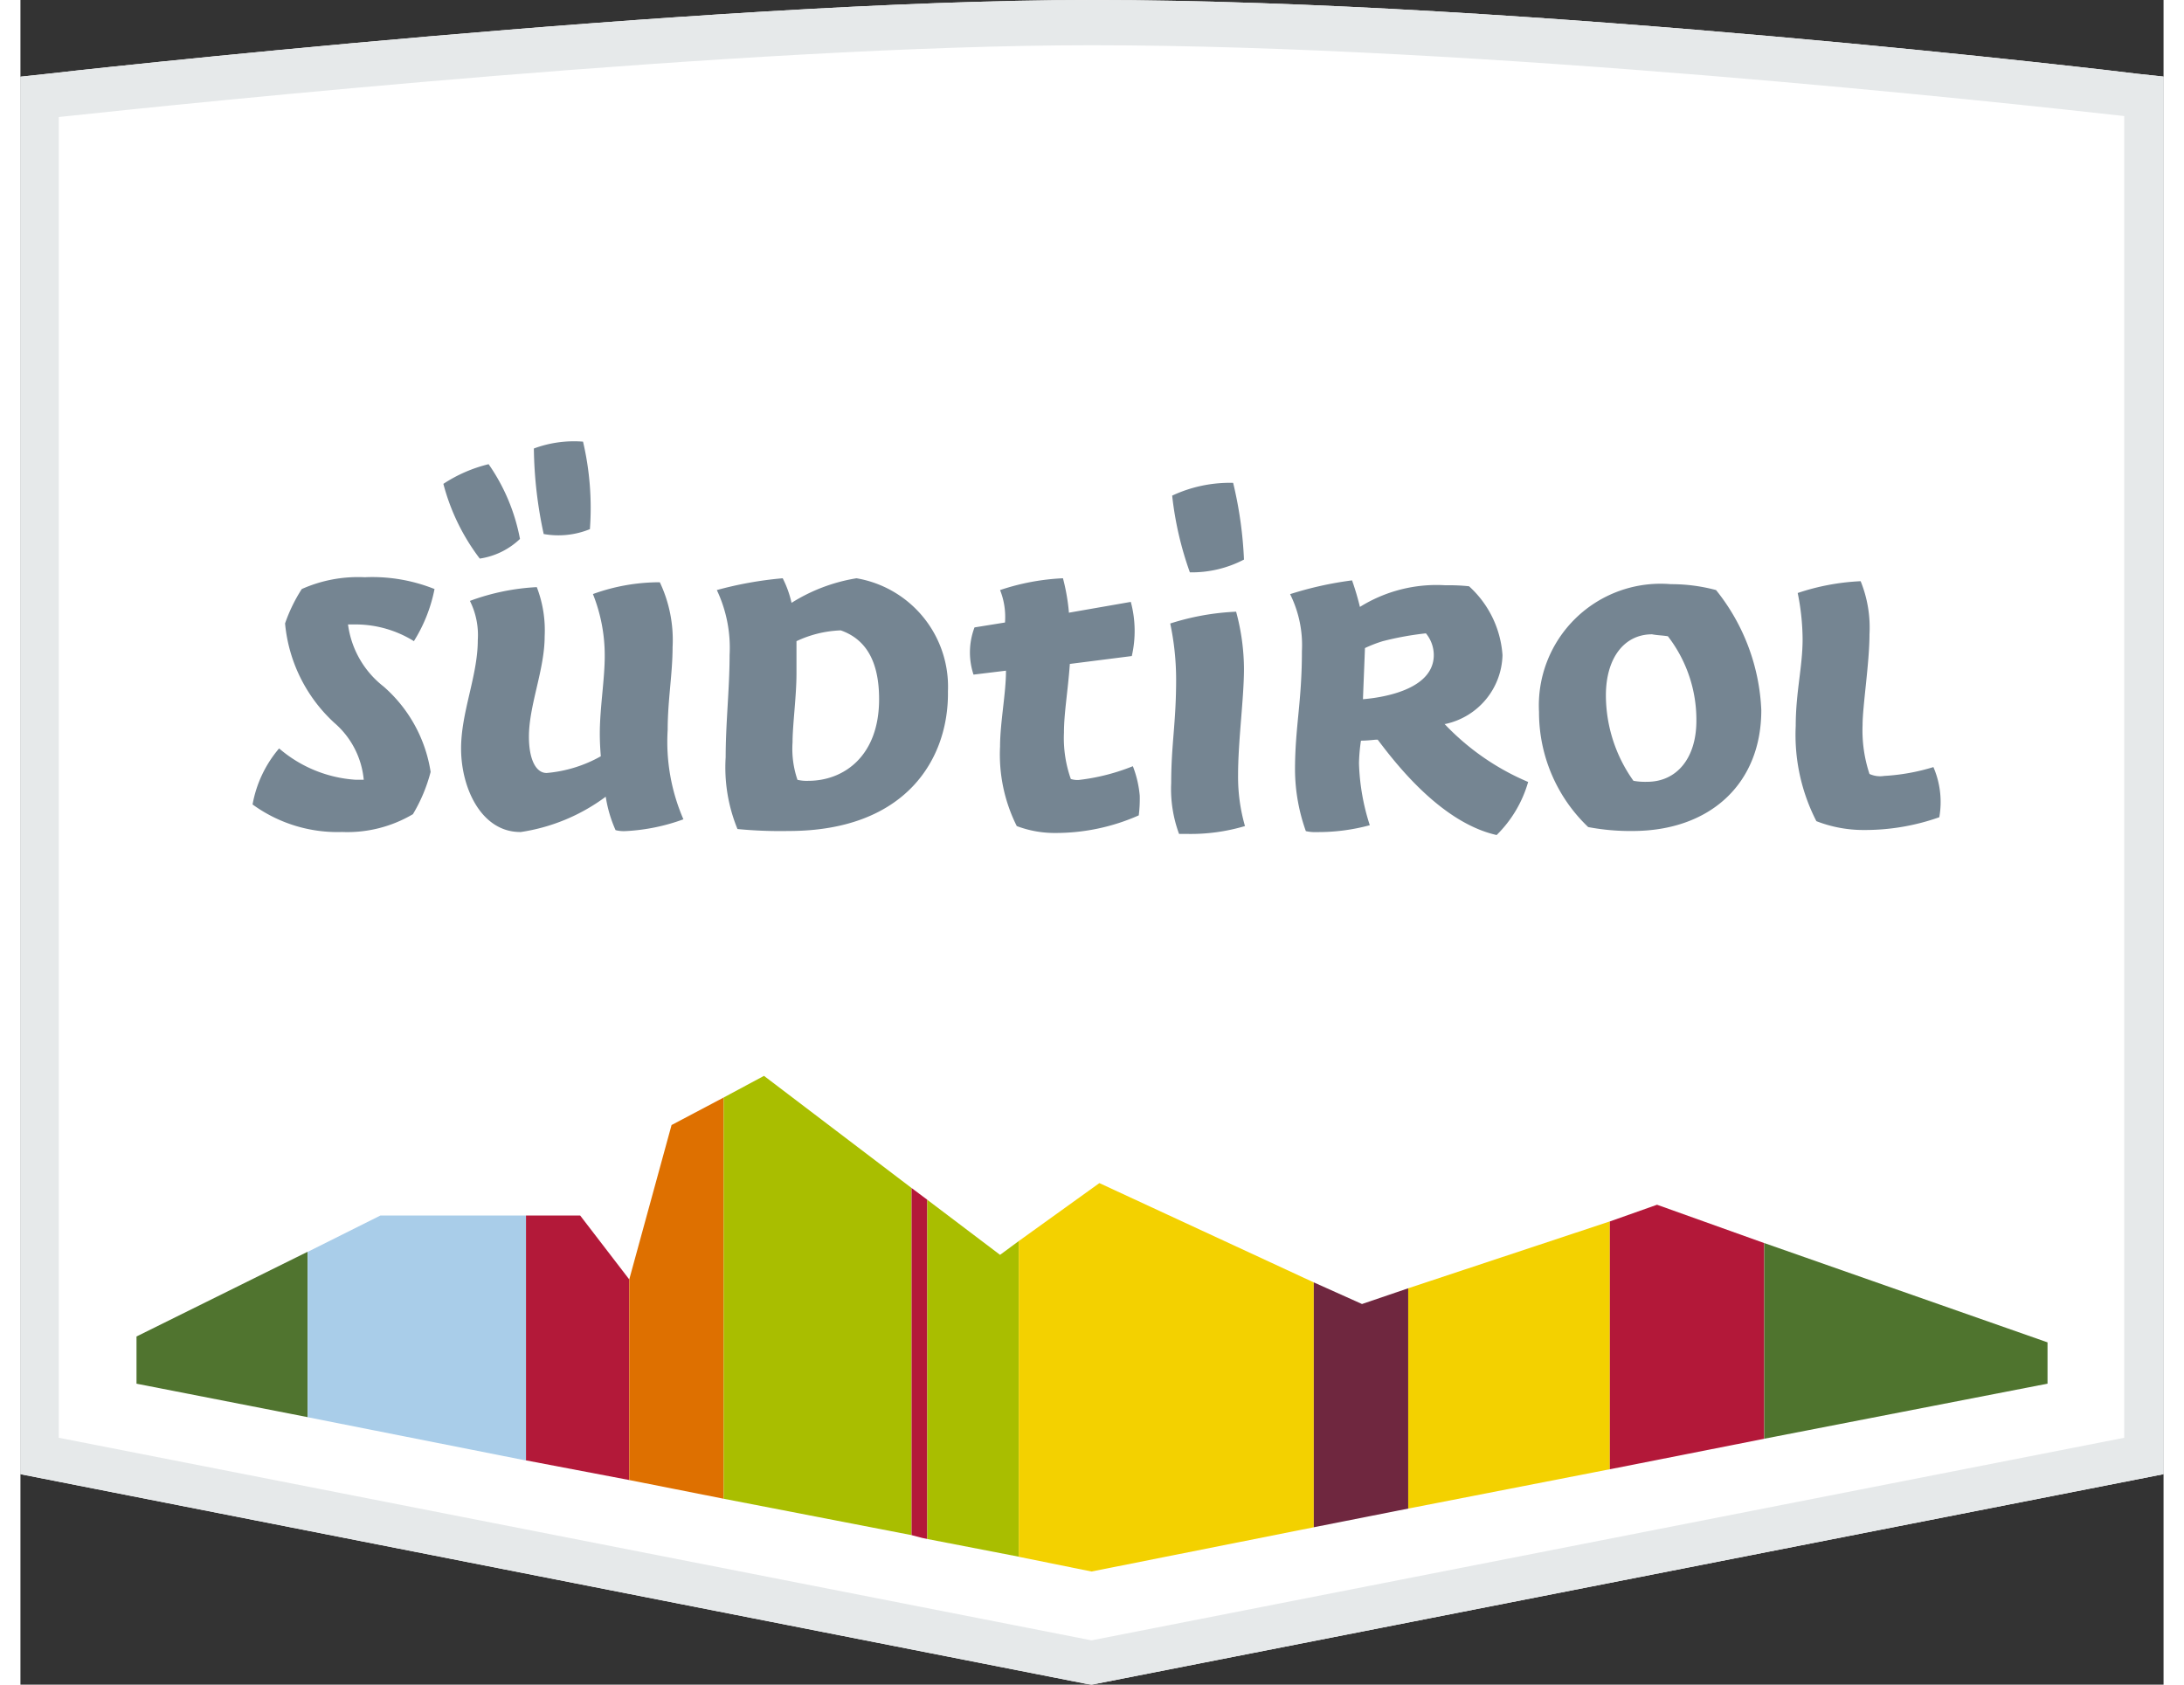
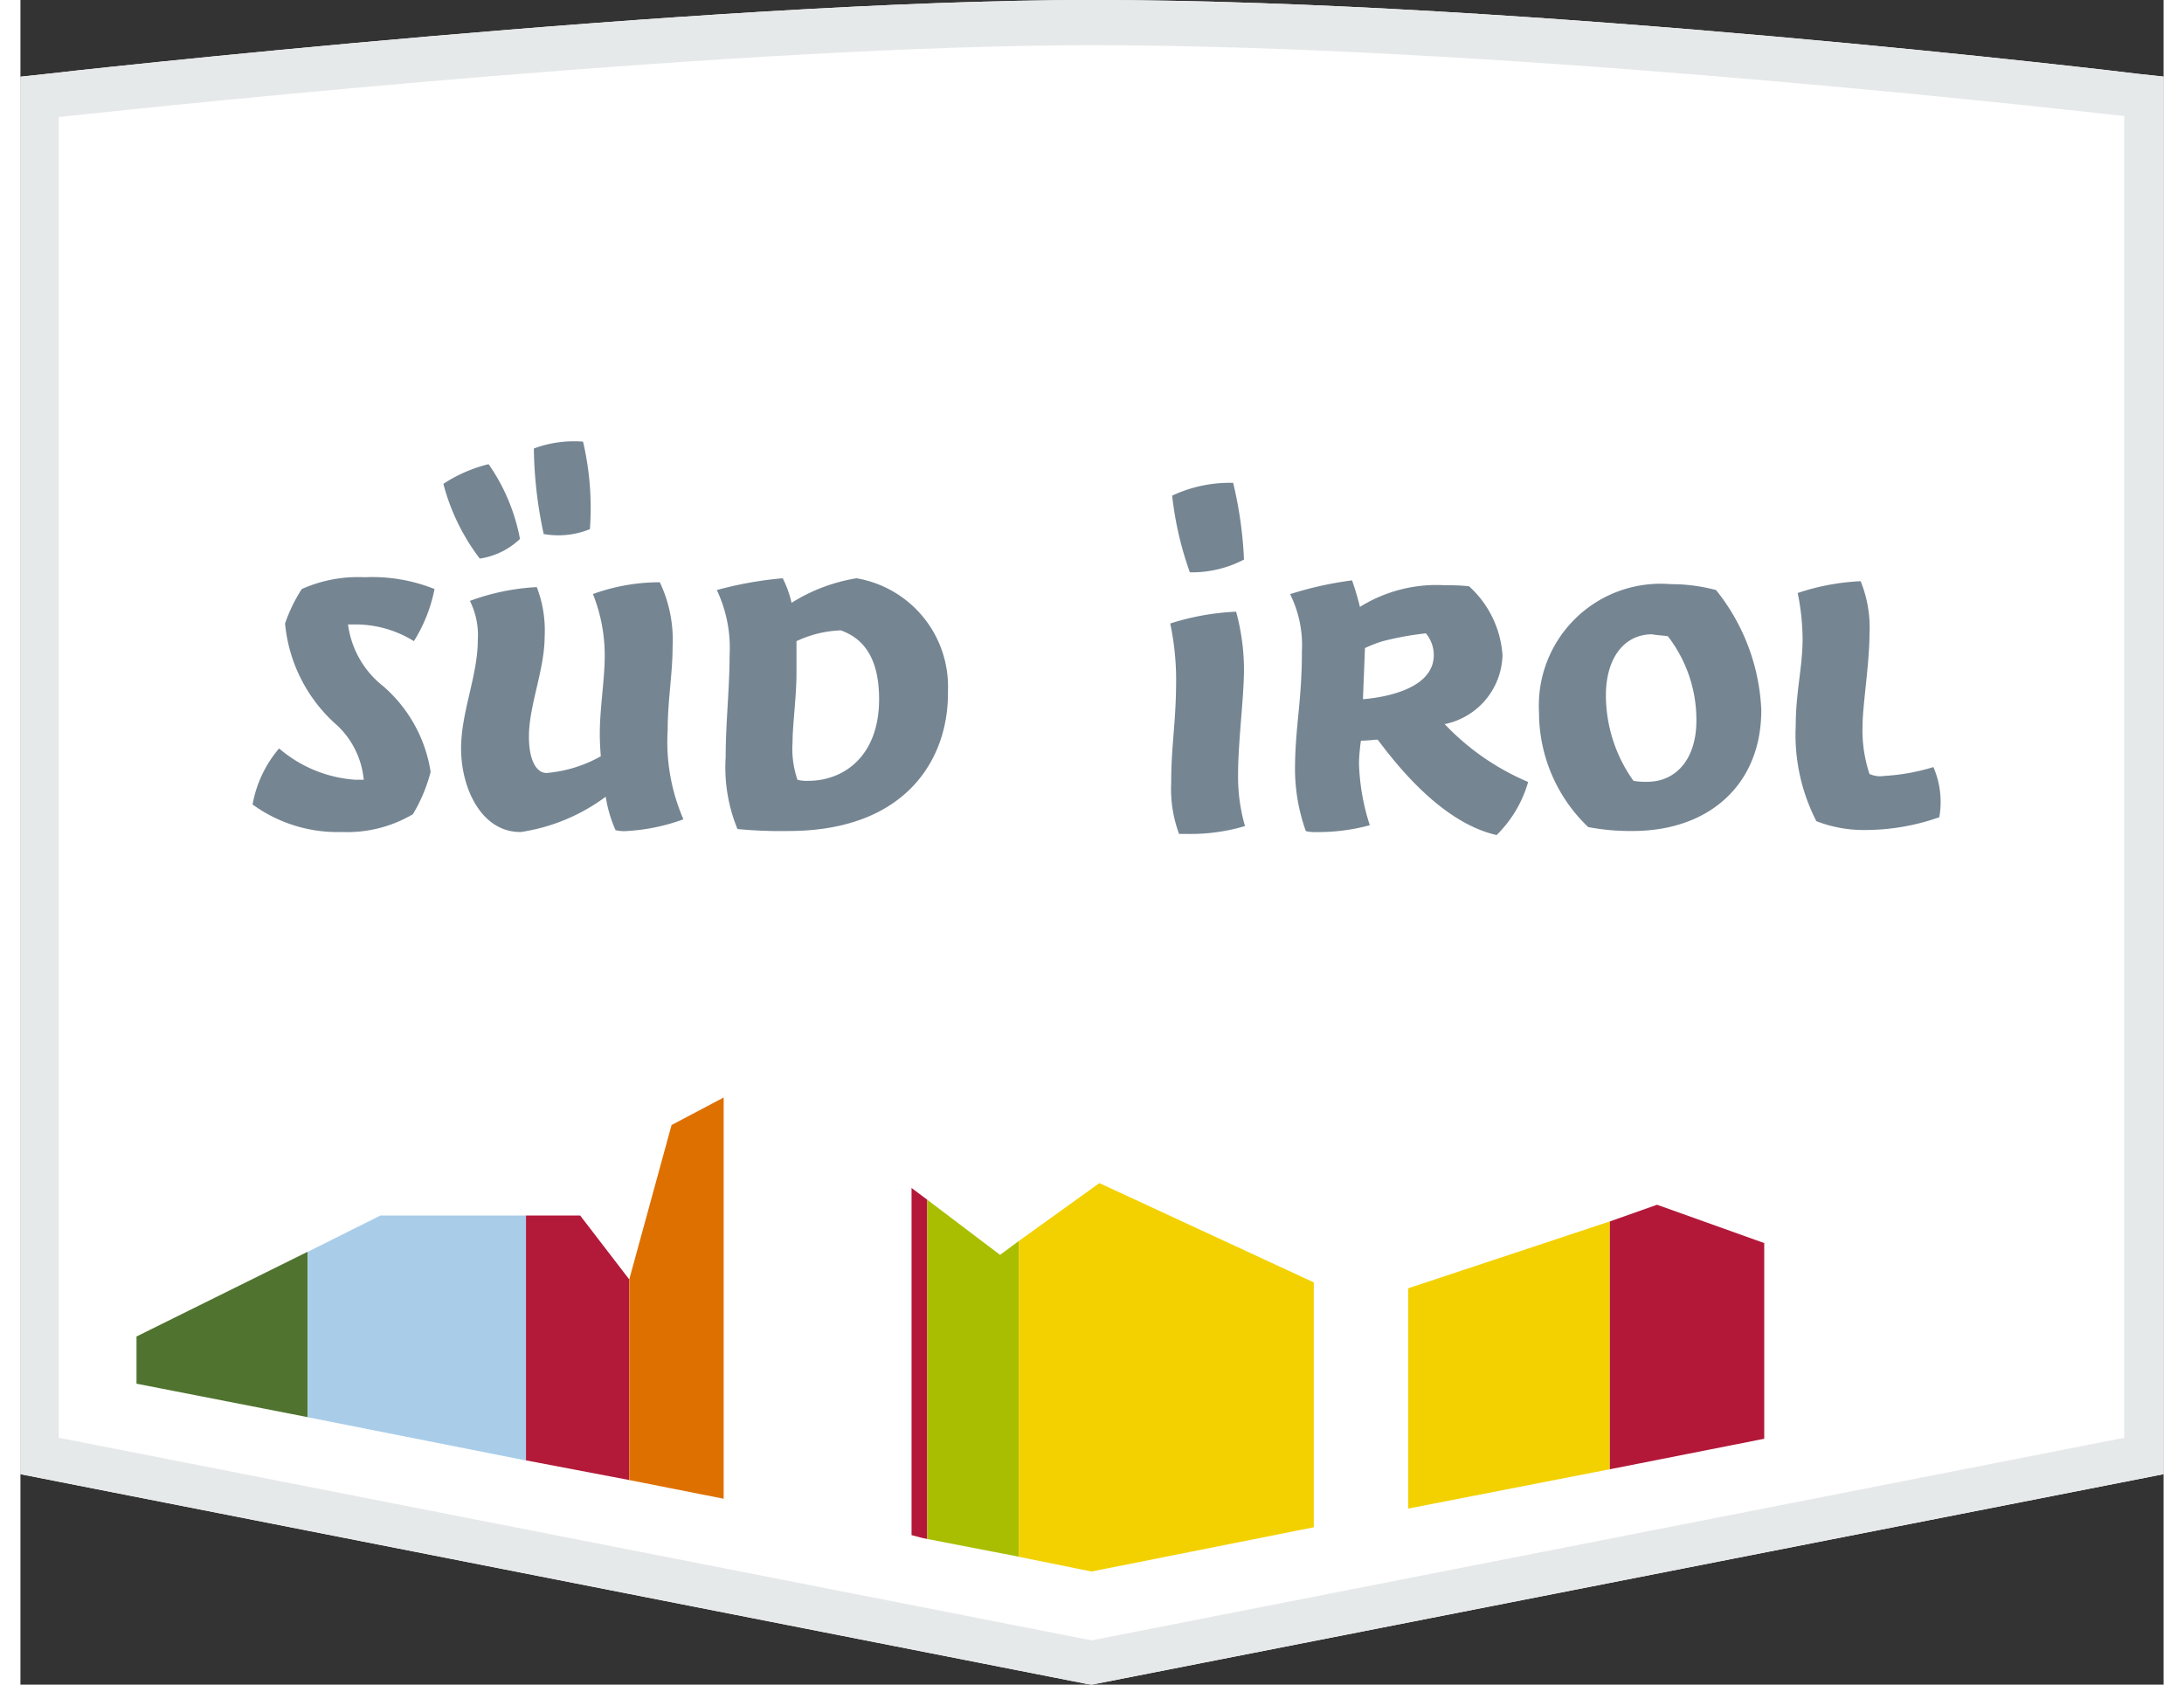
<svg xmlns="http://www.w3.org/2000/svg" width="70" height="54" viewBox="0 0 75.174 59.098">
  <rect x="0" y="0" width="75.174" height="59.098" fill="#333333" stroke="none" />
  <path d="M39.07,60.7l-.207-.035L1.5,53.315V4.291l.931-.1C2.673,4.153,25.581,1.6,39.07,1.6c15.18,0,36.466,2.553,36.673,2.587l.931.1V53.315Z" transform="translate(-1.5 -1.6)" fill="#fff" />
  <path d="M39.07,60.7l-.207-.035L1.5,53.315V4.291l.931-.1C2.673,4.153,25.581,1.6,39.07,1.6c15.18,0,36.466,2.553,36.673,2.587l.931.1V53.315ZM2.845,52.038,39.07,59.145l36.224-7.107V5.671c-4.312-.483-22.7-2.484-36.224-2.484-12.109,0-31.705,2.035-36.224,2.518V52.038Z" transform="translate(-1.5 -1.6)" fill="#e6e9ea" />
  <path d="M13.3,131.867v1.656l6,1.173v-5.8Z" transform="translate(-9.229 -84.982)" fill="#50742f" />
  <path d="M33.253,125.2,30.7,126.476v5.8l7.659,1.518V125.2H33.253Z" transform="translate(-20.626 -82.559)" fill="#a9cde9" />
  <path d="M56.522,127.442,54.8,125.2H52.9v8.59l3.622.69Z" transform="translate(-35.167 -82.559)" fill="#b31939" />
  <path d="M66.712,127.276V113.2l-1.828.966L63.4,119.582v7.038Z" transform="translate(-42.045 -74.699)" fill="#de7000" />
-   <path d="M79.589,114.933v12.178L73,125.835V111.759L74.414,111Z" transform="translate(-48.333 -73.258)" fill="#a9be00" />
  <path d="M92.1,122.4v12.178l.379.1.173.035v-11.9Z" transform="translate(-60.843 -80.725)" fill="#b31839" />
  <path d="M96.908,125.049l-.655.483L93.7,123.6v11.9l3.208.621Z" transform="translate(-61.891 -81.511)" fill="#a9be00" />
  <path d="M113.35,133.975v-8.59l-7.521-3.484L103,123.935V135.01l2.553.517Z" transform="translate(-67.983 -80.397)" fill="#f3d100" />
-   <path d="M136.312,139.935v-7.728l-1.621.552L133,132v8.59Z" transform="translate(-87.633 -87.013)" fill="#6f273f" />
  <path d="M149.672,134.494V125.8l-7.072,2.346v7.728Z" transform="translate(-93.921 -82.952)" fill="#f3d100" />
  <path d="M168.516,132.311v-6.865l-3.76-1.345-1.656.586v8.694Z" transform="translate(-107.349 -81.838)" fill="#b31839" />
-   <path d="M178.8,128v6.865l9.936-1.932v-1.449Z" transform="translate(-117.632 -84.393)" fill="#4f742e" />
  <path d="M28.239,69.226A5.06,5.06,0,0,1,25.1,68.26a4.165,4.165,0,0,1,.931-1.966,4.565,4.565,0,0,0,2.691,1.1H29a3,3,0,0,0-1.035-2,5.407,5.407,0,0,1-1.725-3.484,5.573,5.573,0,0,1,.586-1.207,4.848,4.848,0,0,1,2.208-.414,5.874,5.874,0,0,1,2.449.414,5.417,5.417,0,0,1-.724,1.828,3.877,3.877,0,0,0-2.035-.586h-.276a3.305,3.305,0,0,0,1.242,2.173,4.978,4.978,0,0,1,1.656,3,5.629,5.629,0,0,1-.621,1.483A4.519,4.519,0,0,1,28.239,69.226Z" transform="translate(-16.958 -40.039)" fill="#758592" />
  <path d="M48.019,49.731a14.834,14.834,0,0,1-.345-3,4.042,4.042,0,0,1,1.725-.241,10.185,10.185,0,0,1,.241,3.07A2.928,2.928,0,0,1,48.019,49.731Zm-2.242.862A7.422,7.422,0,0,1,44.5,47.971h0a5.067,5.067,0,0,1,1.587-.69,6.765,6.765,0,0,1,1.1,2.622A2.6,2.6,0,0,1,45.776,50.593Zm1.414,9.591c-1.345,0-2.07-1.518-2.07-2.932,0-1.276.586-2.553.586-3.795a2.684,2.684,0,0,0-.276-1.38,7.9,7.9,0,0,1,2.346-.483,4.216,4.216,0,0,1,.276,1.725c0,1.173-.552,2.415-.552,3.519,0,.793.241,1.276.621,1.276a4.682,4.682,0,0,0,1.9-.586c0-.035-.035-.379-.035-.793,0-.9.173-1.9.173-2.725a5.8,5.8,0,0,0-.414-2.173,6.862,6.862,0,0,1,2.346-.414,4.727,4.727,0,0,1,.448,2.277c0,.931-.172,1.863-.172,2.9a6.823,6.823,0,0,0,.552,3.139,6.9,6.9,0,0,1-2.035.414,1.174,1.174,0,0,1-.345-.034,4.591,4.591,0,0,1-.345-1.173,6.637,6.637,0,0,1-3,1.242Z" transform="translate(-29.665 -30.997)" fill="#758592" />
  <path d="M76.647,62.228a3.956,3.956,0,0,0-1.552.379v1.138c0,.793-.138,1.794-.138,2.415a3.353,3.353,0,0,0,.173,1.311,1.415,1.415,0,0,0,.379.035c1.242,0,2.484-.862,2.484-2.863,0-1.311-.448-2.1-1.345-2.415Zm-1.828,7.038a15.6,15.6,0,0,1-1.794-.069,5.7,5.7,0,0,1-.414-2.518c0-1.207.138-2.415.138-3.588a4.727,4.727,0,0,0-.448-2.277,12.979,12.979,0,0,1,2.311-.414,3.671,3.671,0,0,1,.31.862A6.1,6.1,0,0,1,77.2,60.4a3.858,3.858,0,0,1,3.208,3.967C80.442,66.713,78.958,69.266,74.818,69.266Z" transform="translate(-47.874 -40.114)" fill="#758592" />
-   <path d="M101.06,69.335a3.753,3.753,0,0,1-1.38-.242,5.6,5.6,0,0,1-.586-2.794c0-.828.207-1.863.207-2.622v-.035l-1.138.138a2.477,2.477,0,0,1,.035-1.656l1.069-.172a2.548,2.548,0,0,0-.173-1.138A8.057,8.057,0,0,1,101.3,60.4a6.973,6.973,0,0,1,.207,1.173v.035l2.173-.379a3.925,3.925,0,0,1,.035,1.9l-2.173.276c-.069.966-.207,1.725-.207,2.415a4.309,4.309,0,0,0,.241,1.621.76.76,0,0,0,.276.035,7.307,7.307,0,0,0,1.9-.483,3.754,3.754,0,0,1,.242,1.035,4.623,4.623,0,0,1-.035.69A7.182,7.182,0,0,1,101.06,69.335Z" transform="translate(-64.732 -40.114)" fill="#758592" />
  <path d="M119.09,53.839a11.745,11.745,0,0,1-.621-2.691,4.776,4.776,0,0,1,2.139-.448,14.022,14.022,0,0,1,.38,2.691,3.95,3.95,0,0,1-1.9.448Zm-.069,9.177h-.31a4.548,4.548,0,0,1-.276-1.794c0-1.345.173-2.1.173-3.622a9.522,9.522,0,0,0-.207-1.966,8.8,8.8,0,0,1,2.311-.414,7.778,7.778,0,0,1,.276,2c0,1.035-.207,2.518-.207,3.726a6.254,6.254,0,0,0,.242,1.794,6.67,6.67,0,0,1-2,.276Z" transform="translate(-78.07 -33.761)" fill="#758592" />
  <path d="M133.843,62.739a4.606,4.606,0,0,0-.621.241c0,.069-.069,1.725-.069,1.794.414-.035,2.484-.241,2.484-1.552a1.206,1.206,0,0,0-.276-.759A10.726,10.726,0,0,0,133.843,62.739Zm4,6.8c-2-.449-3.622-2.622-4.174-3.346h-.035c-.069,0-.31.035-.552.035a6.159,6.159,0,0,0-.069.793,7.772,7.772,0,0,0,.379,2.173,6.908,6.908,0,0,1-1.863.241,1.415,1.415,0,0,1-.38-.034,6.5,6.5,0,0,1-.38-2.139c0-1.518.242-2.38.242-4.174a4.022,4.022,0,0,0-.414-2,12.291,12.291,0,0,1,2.173-.483,9.513,9.513,0,0,1,.276.931,5.079,5.079,0,0,1,3-.759,6.648,6.648,0,0,1,.828.035,3.591,3.591,0,0,1,1.173,2.415,2.535,2.535,0,0,1-2,2.415h-.035l.035.035a8.7,8.7,0,0,0,2.9,2A4.251,4.251,0,0,1,137.845,69.535Z" transform="translate(-86.061 -40.245)" fill="#758592" />
  <path d="M159.867,62.759c-1,0-1.621.862-1.621,2.139a5.186,5.186,0,0,0,.966,3,2.278,2.278,0,0,0,.483.035c1.035,0,1.725-.828,1.725-2.139a4.792,4.792,0,0,0-1-2.967C160.212,62.794,160.04,62.794,159.867,62.759Zm-.69,6.9a7.874,7.874,0,0,1-1.552-.138,5.556,5.556,0,0,1-1.725-4.036A4.271,4.271,0,0,1,160.523,61a6.069,6.069,0,0,1,1.587.207,7.2,7.2,0,0,1,1.587,4.209C163.7,68,161.9,69.659,159.177,69.659Z" transform="translate(-102.633 -40.507)" fill="#758592" />
  <path d="M184.38,69.428a4.549,4.549,0,0,1-1.656-.31A6.621,6.621,0,0,1,182,65.771c0-1.173.241-2.07.241-3.036a8.336,8.336,0,0,0-.172-1.621,8.057,8.057,0,0,1,2.208-.414,4.33,4.33,0,0,1,.31,1.863c0,1-.242,2.518-.242,3.174a4.86,4.86,0,0,0,.242,1.725.9.9,0,0,0,.517.069,7.241,7.241,0,0,0,1.725-.31,3.083,3.083,0,0,1,.207,1.759A7.815,7.815,0,0,1,184.38,69.428Z" transform="translate(-119.728 -40.311)" fill="#758592" />
</svg>